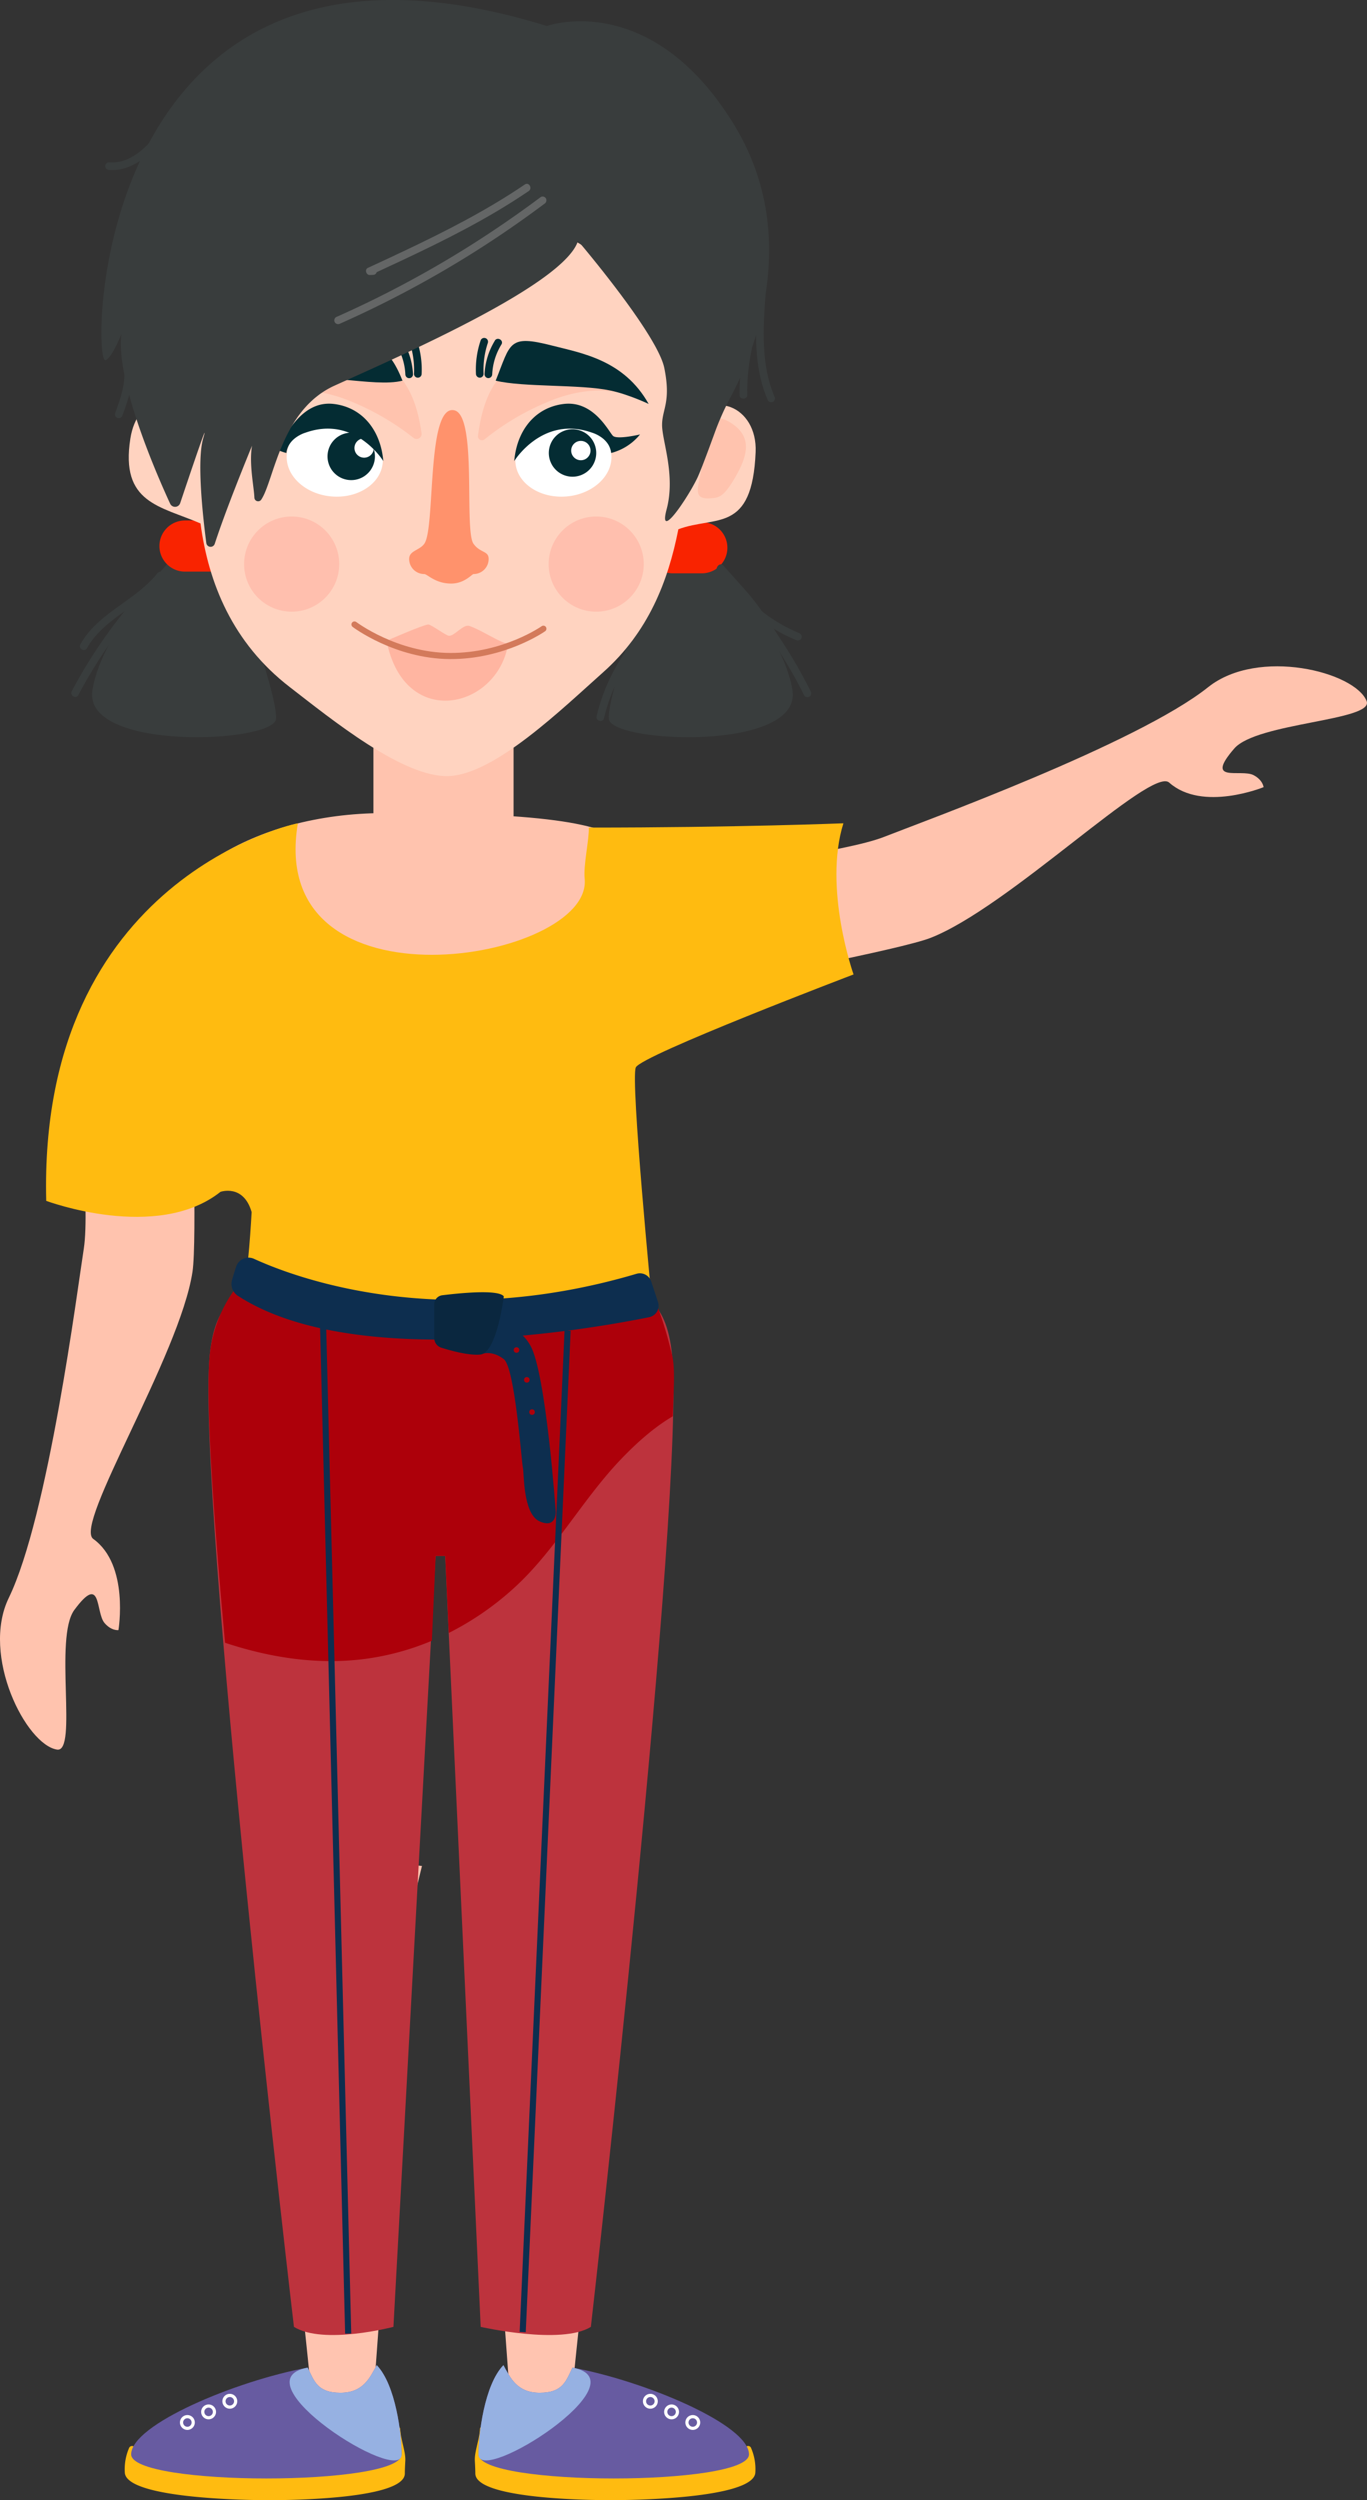
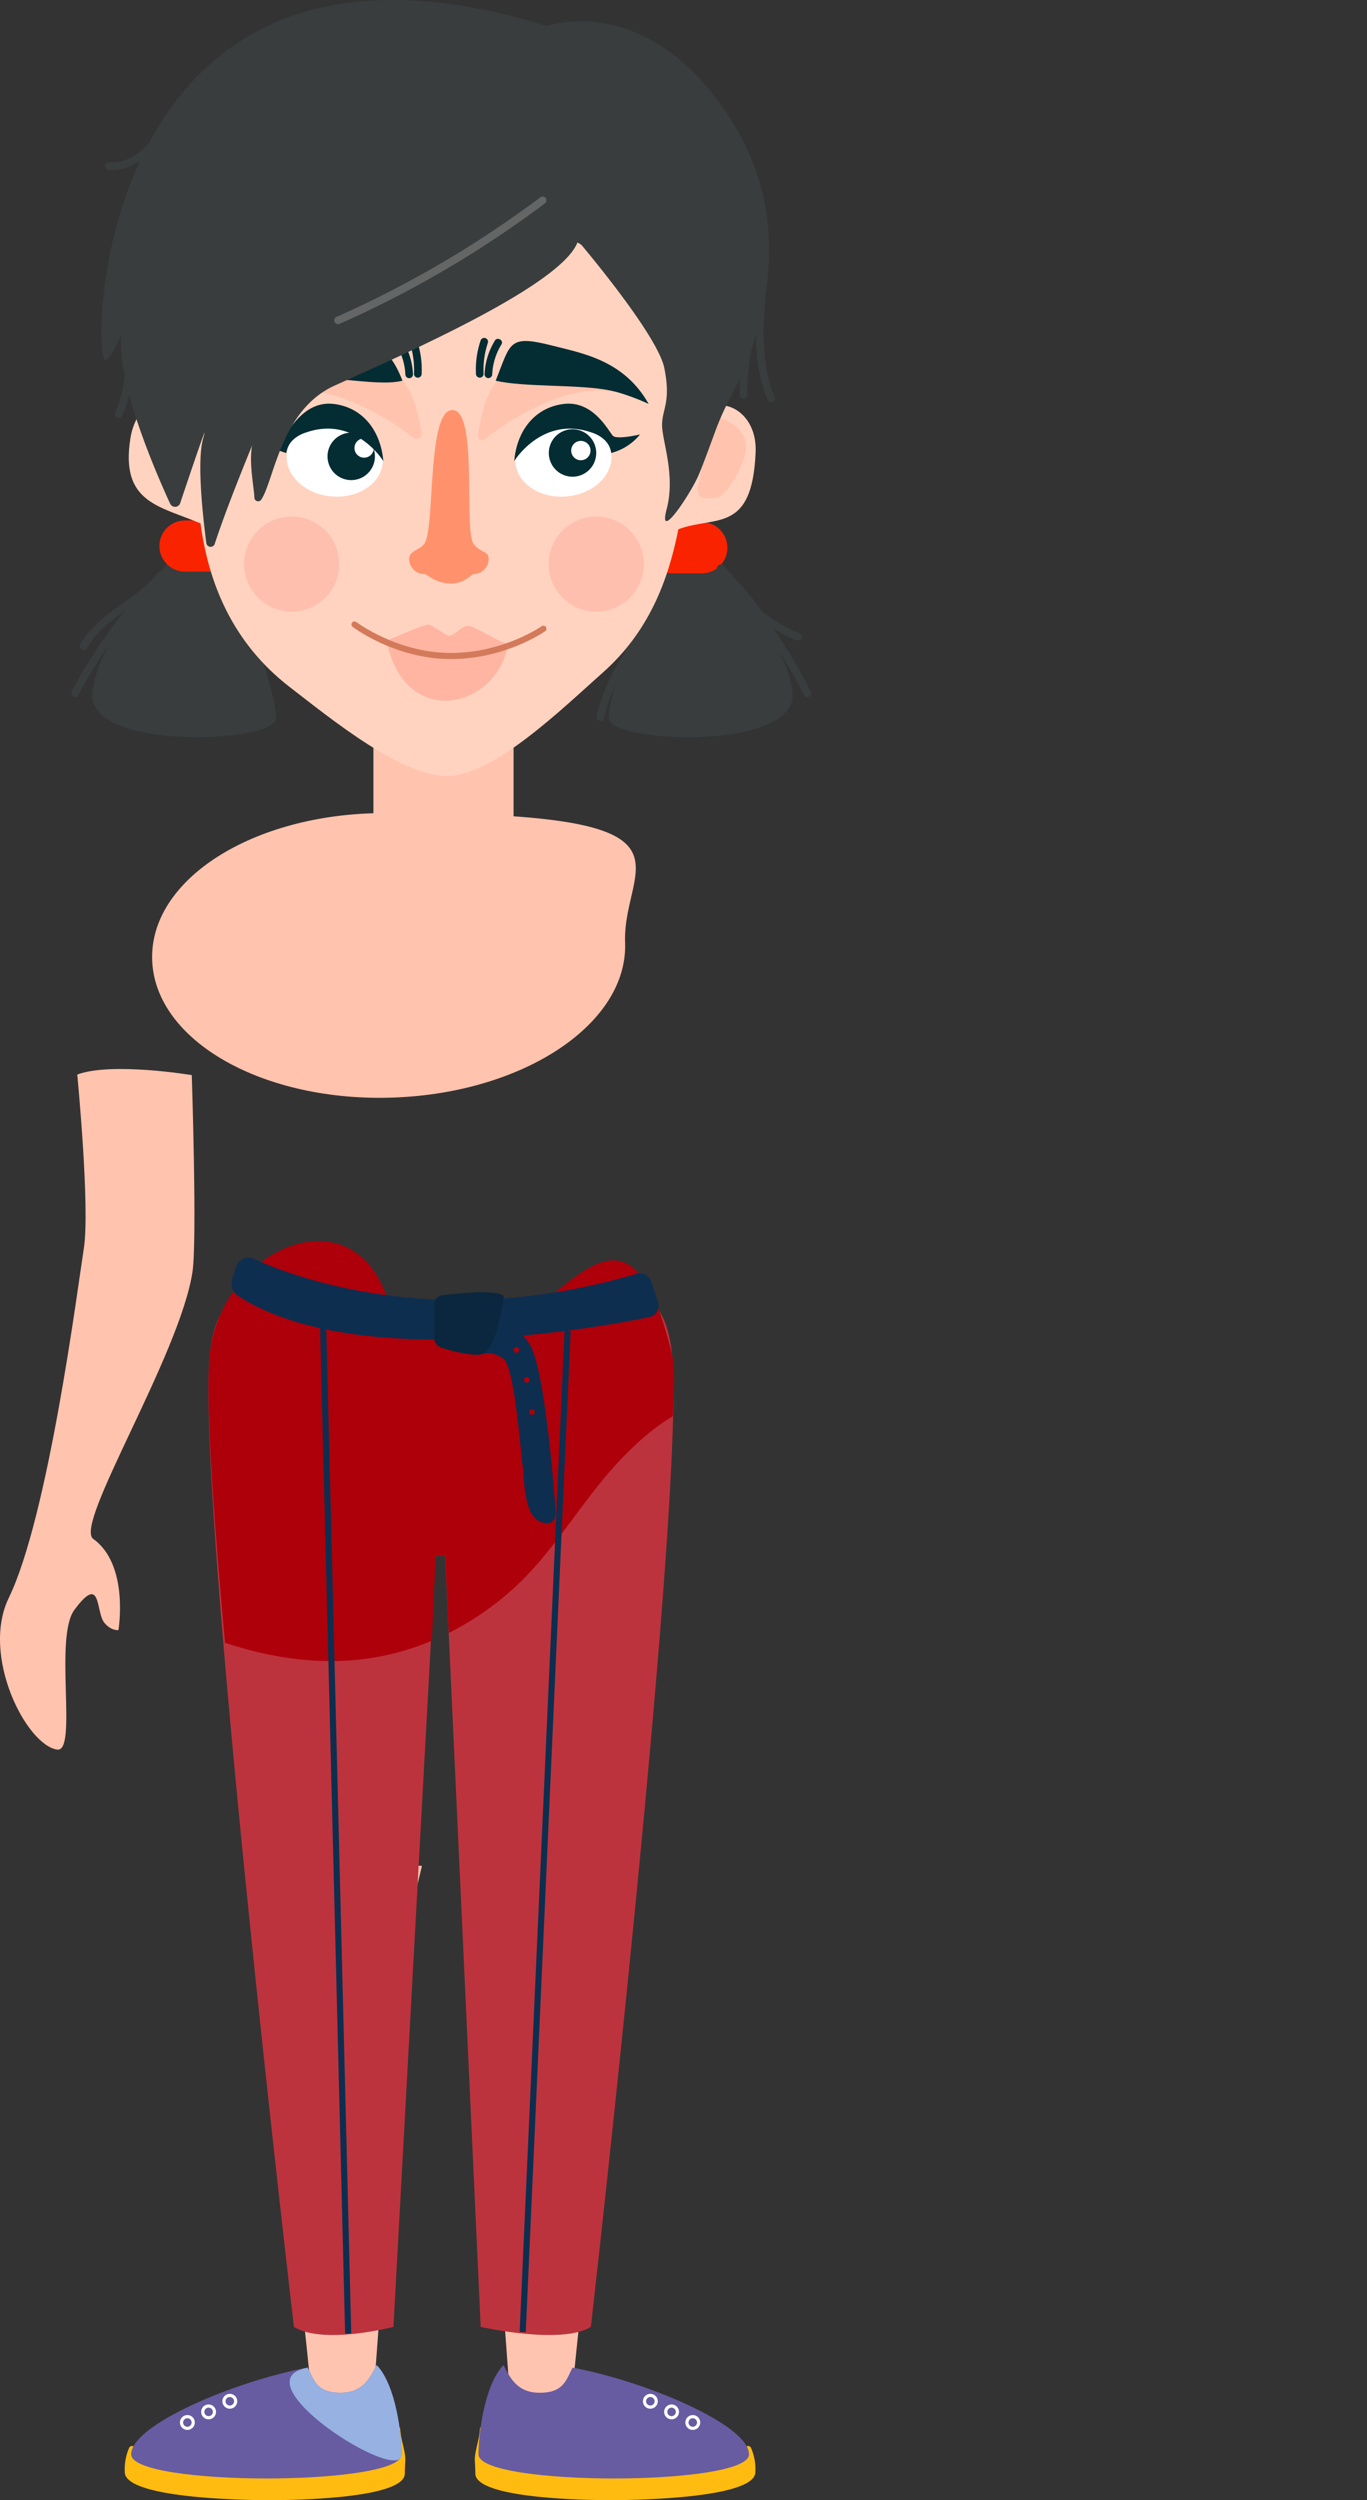
<svg xmlns="http://www.w3.org/2000/svg" viewBox="0 0 894.21 1634.38">
  <rect x="0" y="0" width="894.21" height="1634.38" fill="#333333" stroke="none" />
  <defs>
    <style>.cls-1{fill:#ffc4b0;}.cls-2{fill:#bd333d;}.cls-3{fill:#ad000a;}.cls-19,.cls-4{fill:none;stroke-width:4px;}.cls-4{stroke:#0d2e4f;stroke-miterlimit:10;}.cls-5{fill:#ffc3ae;}.cls-6{fill:#ffbb10;}.cls-7{fill:#675ba1;}.cls-8{fill:#96b1e2;}.cls-9{fill:#fff;}.cls-10{fill:#0d2e4f;}.cls-11{fill:#0a273f;}.cls-12{fill:#393d3d;}.cls-13{fill:#f92300;}.cls-14{fill:#ffd3c0;}.cls-15{fill:#042c33;}.cls-16{fill:#ffb5a1;}.cls-17{fill:#ff926c;}.cls-18{fill:#ffbfae;}.cls-19{stroke:#d37a5b;stroke-linecap:round;stroke-linejoin:round;}.cls-20{fill:#646666;}</style>
  </defs>
  <title>Asset 7</title>
  <g id="Layer_2" data-name="Layer 2">
    <g id="Слой_7" data-name="Слой 7">
      <path class="cls-1" d="M228.65,1574.15c15.24,0,10.16,3.17,15.51-5l15.35-210c3-23.06-.49-46.3-.49-69.55l17-69.81a858.47,858.47,0,0,1-110.12-19.58c8.42,93.15,35.24,334.39,38.57,372.9C209.35,1581.83,212.77,1574.15,228.65,1574.15Z" />
      <path class="cls-1" d="M349.26,1574.15c-15.24,0-10.16,3.17-15.51-5l-15.35-210c-3-23.06-11.5-46.3-11.5-69.55l-5-69.81A858.78,858.78,0,0,0,412,1200.17c-8.42,93.15-35.24,334.39-38.57,372.9C368.57,1581.83,365.15,1574.15,349.26,1574.15Z" />
      <path class="cls-2" d="M439.62,885.73c-7.33-74.16-69.28-30.43-121.7-10H258.21c-52.23-20.41-113.63-64.14-121,10-8.95,90.62,55.07,635.35,55.07,635.35,19.32,12,65.08,0,65.08,0l27.58-504h6.27l23.23,504s52.75,12,72.07,0C386.55,1521.08,448.57,976.35,439.62,885.73Z" />
      <path class="cls-3" d="M239.11,1084.39a170,170,0,0,0,43.39-11.83l2.48-55.45h6.27l2.32,50.36a190.57,190.57,0,0,0,45.14-31.7c25-23.61,42.92-56,66.84-81.19,10.2-10.73,21.91-21.33,34.55-28.75.53-17.27,1.65-31.19-.48-40.1-29-121.13-69.28-30.43-121.7-10l-59.71-6c-13.63-98.56-113.63-58.14-121,16-2.8,28.39,2.05,101.34,10,188.15C177.17,1083.78,208.15,1088.48,239.11,1084.39Z" />
      <line class="cls-4" x1="211.38" y1="867.71" x2="227.76" y2="1525.48" />
      <line class="cls-4" x1="371.29" y1="869.86" x2="341.92" y2="1524.48" />
-       <path class="cls-5" d="M466.29,567.83s86.8-10.84,111.89-20.71,165.84-61,212.11-97.91c32.79-26.13,96.18-10,103.68,9.11,5,12.88-71.83,13.94-86.6,31-19.9,23,4.43,13.09,12.65,17.4,6.14,3.22,6.54,7.85,6.54,7.85s-40,16.37-61.76-3C752.9,500.93,660.15,593,608.68,613.11c-19.17,7.48-125.62,27.71-125.62,27.71S463,591.49,466.29,567.83Z" />
      <path class="cls-5" d="M50.54,702.43S59,789.5,54.83,816.15,31.6,991.33,5.74,1044.55c-18.32,37.72,11.29,96,31.59,99.17,13.67,2.1-2.13-73.15,11.3-91.3,18.09-24.45,13.74,1.46,19.74,8.53,4.49,5.29,9.1,4.67,9.1,4.67S84.68,1023,61,1006c-13-9.28,56.58-119.94,64.91-174.57,3.11-20.34-.46-128.63-.46-128.63S72.91,694.07,50.54,702.43Z" />
      <path class="cls-5" d="M99.55,627.83c-2-52.73,65.77-96,151.26-96.32,219.43-.89,156.1,31.91,158.09,84.64s-65.65,98.09-151.07,101.31S101.54,680.56,99.55,627.83Z" />
-       <path class="cls-6" d="M385.15,541c.36,7.49-3.62,24.41-2.7,33.43,5.48,53.94-209,90.76-187.6-36.24-.09-.13-169.94,34.62-164.61,246.82,0,0,72.34,27.07,114-5.9,0,0,15-5.3,20.37,13.23,0,0-2.33,44.42-5.91,52.4s164,49.12,267.88,7.74c0,0-14.26-146.73-10.67-154.71S558.34,637,558.34,637s-19.92-56.3-6.64-98.81C551.7,538.19,481.24,541,385.15,541Z" />
      <path class="cls-6" d="M262.74,1604.43c0,21-176.94,21-176.94,0a11.66,11.66,0,0,1,.56-3.38,32.83,32.83,0,0,0-2.64,15.16c1,21,179,21.69,179,.71,0-6.51-.31-17.24-.84-27.9C261.67,1595.06,262.74,1600.51,262.74,1604.43Z" />
      <path class="cls-6" d="M175.94,1634.38c-9.56,0-93.42-.51-94.3-18.07a35,35,0,0,1,2.82-16.1,2.08,2.08,0,0,1,3.89,1.46,9.45,9.45,0,0,0-.47,2.76c0,6.56,33,13.66,86.39,13.66s86.38-7.1,86.38-13.66c0-2.4.16-5.36.34-8.68.12-2.14.24-4.42.33-6.81.05-1.11-3.1-2.62-2-2.63l.42-.36a2.09,2.09,0,0,1,2.08,2c.34,6.92,3.62,15,3.31,20.61-.17,3.2-.32,6.06-.32,8.38C264.82,1633.54,190.78,1634.38,175.94,1634.38Zm-89.83-25.07a34.34,34.34,0,0,0-.32,6.79c.35,6.79,34.91,14.11,90.15,14.11,52.32,0,84.71-6.9,84.71-13.29,0-1.82.1-4,.22-6.35-15.72,11-73.57,11.68-86.6,11.68C160.75,1622.25,99.06,1621.56,86.11,1609.31Z" />
      <path class="cls-7" d="M246.43,1546.1c-4.49,8.26-8.84,18.06-23.77,18.06-15.24,0-17.17-7.91-21.4-16.44-47,8.65-115.46,37.28-115.46,56.71,0,21,176.94,21,176.94,0C262.74,1591.73,259,1559.19,246.43,1546.1Z" />
      <path class="cls-8" d="M246.43,1546.1c-4.49,8.26-8.84,18.06-23.77,18.06-15.24,0-17.17-7.91-21.4-16.44-47,8.65,61.48,77.69,61.48,56.71C262.74,1591.73,259,1559.19,246.43,1546.1Z" />
      <path class="cls-9" d="M122.57,1588.45a4.86,4.86,0,1,1,4.86-4.86A4.87,4.87,0,0,1,122.57,1588.45Zm0-7.63a2.78,2.78,0,1,0,2.78,2.77A2.77,2.77,0,0,0,122.57,1580.82Z" />
      <path class="cls-9" d="M136.45,1581.52a4.86,4.86,0,1,1,4.86-4.86A4.87,4.87,0,0,1,136.45,1581.52Zm0-7.64a2.78,2.78,0,1,0,2.78,2.78A2.77,2.77,0,0,0,136.45,1573.88Z" />
      <path class="cls-9" d="M150.33,1574.58a4.86,4.86,0,1,1,4.86-4.86A4.87,4.87,0,0,1,150.33,1574.58Zm0-7.64a2.78,2.78,0,1,0,2.78,2.78A2.78,2.78,0,0,0,150.33,1566.94Z" />
      <path class="cls-6" d="M313,1604.43c0,21,176.94,21,176.94,0a11.66,11.66,0,0,0-.56-3.38,32.83,32.83,0,0,1,2.64,15.16c-1,21-179,21.69-179,.71,0-6.51.31-17.24.84-27.9C314.08,1595.06,313,1600.51,313,1604.43Z" />
      <path class="cls-6" d="M310.93,1616.92c0-2.32-.15-5.18-.32-8.38-.31-5.66,3-13.69,3.31-20.61a2.09,2.09,0,0,1,2.08-2l.42.36c1.11,0-2,1.52-2,2.63.08,2.39.21,4.67.33,6.81.18,3.32.34,6.28.34,8.68,0,6.56,33,13.66,86.38,13.66s86.39-7.1,86.39-13.66a9.45,9.45,0,0,0-.47-2.76,2.08,2.08,0,0,1,3.89-1.46,35,35,0,0,1,2.82,16.1c-.88,17.56-84.74,18.07-94.3,18.07C385,1634.38,310.93,1633.54,310.93,1616.92Zm90.55,5.33c-13,0-70.89-.64-86.6-11.68.12,2.38.22,4.53.22,6.35,0,6.39,32.39,13.29,84.71,13.29,55.24,0,89.8-7.32,90.14-14.11a33.61,33.61,0,0,0-.31-6.79C476.68,1621.56,415,1622.25,401.48,1622.25Z" />
      <path class="cls-7" d="M329.31,1546.1c4.5,8.26,8.85,18.06,23.77,18.06,15.25,0,17.18-7.91,21.41-16.44,47,8.65,115.46,37.28,115.46,56.71,0,21-176.94,21-176.94,0C313,1591.73,316.71,1559.19,329.31,1546.1Z" />
-       <path class="cls-8" d="M329.31,1546.1c4.5,8.26,8.85,18.06,23.77,18.06,15.25,0,17.18-7.91,21.41-16.44,47,8.65-61.48,77.69-61.48,56.71C313,1591.73,316.71,1559.19,329.31,1546.1Z" />
      <path class="cls-9" d="M448.32,1583.59a4.86,4.86,0,1,1,4.86,4.86A4.87,4.87,0,0,1,448.32,1583.59Zm2.08,0a2.78,2.78,0,1,0,2.78-2.77A2.77,2.77,0,0,0,450.4,1583.59Z" />
      <path class="cls-9" d="M434.44,1576.66a4.86,4.86,0,1,1,4.86,4.86A4.87,4.87,0,0,1,434.44,1576.66Zm2.08,0a2.78,2.78,0,1,0,2.78-2.78A2.77,2.77,0,0,0,436.52,1576.66Z" />
      <path class="cls-9" d="M420.56,1569.72a4.86,4.86,0,1,1,4.86,4.86A4.87,4.87,0,0,1,420.56,1569.72Zm2.08,0a2.78,2.78,0,1,0,2.78-2.78A2.78,2.78,0,0,0,422.64,1569.72Z" />
      <path class="cls-10" d="M166.16,822.9c26.67,12.22,121.31,47.91,250.19,9.79a7.8,7.8,0,0,1,9.63,5l4.44,13.41a7.67,7.67,0,0,1-5.74,9.94c-37.8,7.7-193,35.24-269-13.91a9.29,9.29,0,0,1-3.9-10.35c.77-2.72,1.73-5.93,2.73-8.88A8.57,8.57,0,0,1,166.16,822.9Z" />
      <path class="cls-10" d="M320.55,869.48s16-8,26.34,10,16.66,109,16.66,109,.34,11-10.66,6-10-32-10.84-35-5.14-65.33-12.49-71-13.41-3.62-13.41-3.62S313.86,871.18,320.55,869.48Z" />
      <path class="cls-11" d="M329.56,847.43s-2.07,17-6.81,28.29c-2.25,5.37-5.1,9.44-8.62,9.76-7.57.69-19.1-2.49-25.47-4.5a6.62,6.62,0,0,1-4.61-6.32v-22a6,6,0,0,1,5.25-5.95C300.48,845.33,326,842.73,329.56,847.43Z" />
      <circle class="cls-3" cx="337.86" cy="882.51" r="1.81" />
      <circle class="cls-3" cx="344.61" cy="902.01" r="1.81" />
      <circle class="cls-3" cx="348.03" cy="923.09" r="1.81" />
      <path class="cls-12" d="M461.64,360.27s50.75,51.17,56.75,91.16S399.87,485.8,398.28,470s32-108.67,38.11-113.13S464.18,351.67,461.64,360.27Z" />
      <path class="cls-12" d="M117.19,360.27s-50.76,51.17-56.76,91.16S179,485.8,180.55,470s-32-108.67-38.12-113.13S114.65,351.67,117.19,360.27Z" />
      <path class="cls-5" d="M287,562.6c-31.55,0-42.73-23.15-42.73-26V466.29c0-2.87,1.84-5.2,4.12-5.2h83.44c2.28,0,4.12,2.33,4.12,5.2v70.29C335.9,539.45,326.59,562.65,287,562.6Z" />
      <path class="cls-13" d="M106.92,357a14.49,14.49,0,0,1,14.49-14.49h18.94A14.48,14.48,0,0,1,154.84,357h0a14.48,14.48,0,0,1-14.49,14.48H121.41A14.48,14.48,0,0,1,106.92,357Z" />
      <path class="cls-13" d="M140.35,373.67H121.41a16.72,16.72,0,1,1,0-33.43h18.94a16.72,16.72,0,1,1,0,33.43Zm-18.94-29a12.26,12.26,0,1,0,0,24.51h18.94a12.26,12.26,0,1,0,0-24.51Z" />
      <path class="cls-13" d="M425.66,358.07a14.49,14.49,0,0,1,14.49-14.49h18.94a14.49,14.49,0,0,1,14.49,14.49h0a14.49,14.49,0,0,1-14.49,14.49H440.15a14.49,14.49,0,0,1-14.49-14.49Z" />
      <path class="cls-13" d="M459.09,374.79H440.15a16.72,16.72,0,1,1,0-33.44h18.94a16.72,16.72,0,1,1,0,33.44Zm-18.94-29a12.26,12.26,0,0,0,0,24.52h18.94a12.26,12.26,0,1,0,0-24.52Z" />
      <path class="cls-14" d="M85.28,286.65c4.41-27.92,30-35.23,45.49-13.06.07-.66.13-1.33.19-2,8.57-83.68,89.3-144,180.34-134.65,81.22,8.31,134.31,69.48,138.72,142,14.57-25.86,45.53-13.62,44.27,16.59-2.23,53.49-26.09,41.33-50.54,50.44-6.76,34.24-19.69,67.28-49.29,93.57C368.06,463,324,506,293.69,507.32,263.9,508.6,216.57,470,189.58,449.17c-37.49-28.89-53.21-68-58.42-107C104.72,330.77,78.59,329,85.28,286.65Z" />
      <path class="cls-5" d="M234.14,264.34c-2-.9-4-1.75-6.07-2.56-10.68-4.24-22.22-6.85-33.76-6.39-5,.2-10,1.23-15,1.65-3.7.3-9.31.2-12.35,2.67,0,0,57.43-46.52,89.12-19,11.47,10,16.95,23.52,19.68,42.52a3.27,3.27,0,0,1-5.29,3A168.33,168.33,0,0,0,234.14,264.34Z" />
      <path class="cls-9" d="M250.35,302.54c1.17-13.65-11.92-25.92-29.25-27.41s-32.32,8.36-33.49,22,11.92,25.91,29.24,27.4S249.17,316.18,250.35,302.54Z" />
      <path class="cls-15" d="M159.13,266.85c17.43-29.25,46-37.31,66-39.82,19.35-2.43,28.45-2.65,38.15,21.82-18.74,4.88-58.73-7.2-77.76,1.51C179.17,253.26,159.13,266.85,159.13,266.85Z" />
      <path class="cls-15" d="M245.26,298.35a15.51,15.51,0,1,0-15.51,15.51A15.51,15.51,0,0,0,245.26,298.35Z" />
      <path class="cls-9" d="M244.51,292.88a6.32,6.32,0,1,0-6.31,6.31A6.31,6.31,0,0,0,244.51,292.88Z" />
      <path class="cls-5" d="M354.51,264.34c2-.9,4.05-1.75,6.07-2.56,10.68-4.24,22.22-6.85,33.76-6.39,5,.2,10,1.23,15,1.65,3.7.3,9.31.2,12.35,2.67,0,0-57.43-46.52-89.12-19-11.79,10.23-17.26,24.27-19.9,44.11a2.65,2.65,0,0,0,4.3,2.39A167.52,167.52,0,0,1,354.51,264.34Z" />
      <path class="cls-15" d="M424.31,264.06c-16.12-28.78-44-33.23-62.74-38.05-29.25-7.53-27.38-1.89-37.33,22.84,18,4.38,55.51,2.29,75,6.43C411.14,257.8,424.31,264.06,424.31,264.06Z" />
      <path class="cls-5" d="M459.78,295.75c.23,18.47-10.16,31,4.8,30,5.43-.36,8.45-.5,15.69-12.6,9.47-15.85,11.86-28.1-2.63-37C462.62,266.86,459.64,284.47,459.78,295.75Z" />
      <path class="cls-16" d="M332.42,420.72c-3.64.42-17.15-8.72-25.31-11.52-4.17-1.44-9.89,6.82-13.47,6.4-1.65.06-11.43-7.24-13.42-7.38-3.31.11-27.33,10.66-27.33,10.66C264.46,477.67,325.64,463.51,332.42,420.72Z" />
      <path class="cls-9" d="M337.17,302.54c-1.17-13.65,11.92-25.92,29.25-27.41s32.32,8.36,33.49,22-11.92,25.91-29.24,27.4S338.35,316.18,337.17,302.54Z" />
      <path class="cls-9" d="M368.64,295.1a6.32,6.32,0,1,1,6.31,6.32A6.31,6.31,0,0,1,368.64,295.1Z" />
      <path class="cls-15" d="M359,296.12a15.51,15.51,0,1,1,15.51,15.51A15.51,15.51,0,0,1,359,296.12Z" />
      <path class="cls-9" d="M386.28,294.55a6.32,6.32,0,1,0-6.31,6.31A6.32,6.32,0,0,0,386.28,294.55Z" />
      <path class="cls-15" d="M336.38,301.42s18.48-30.14,50.89-18.58c0,0,11.37,3.16,12.52,13.28A35.91,35.91,0,0,0,418.67,284s-14.94,3.53-17.69.93-12.59-23.41-32.46-20.83C349.78,266.49,338.06,281.55,336.38,301.42Z" />
      <path class="cls-17" d="M309.77,355.52c-6.38-8.8,2.64-84-12.63-87.3-18.29-4-12.18,77.26-19.63,87.3-3.25,4.38-9.87,4.42-9.87,9.87a9.87,9.87,0,0,0,9.87,9.87c2,0,7.19,6.22,17.62,6.22,8.76,0,13.62-6.22,14.64-6.22a9.87,9.87,0,0,0,9.88-9.87C319.65,359.94,314.17,361.59,309.77,355.52Z" />
      <circle class="cls-18" cx="390" cy="368.75" r="31.11" />
      <circle class="cls-18" cx="190.79" cy="368.75" r="31.11" />
      <path class="cls-19" d="M231.88,408.22s27,20.45,62.52,20.62S355.45,411,355.45,411" />
      <path class="cls-15" d="M323.72,222.68a46,46,0,0,0-6.75,22,2.52,2.52,0,0,0,2.5,2.5,2.55,2.55,0,0,0,2.5-2.5A40.79,40.79,0,0,1,328,225.2c1.69-2.75-2.63-5.26-4.32-2.52Z" />
      <path class="cls-15" d="M314.34,222.73a59.44,59.44,0,0,0-3,21.67,2.56,2.56,0,0,0,2.5,2.5,2.53,2.53,0,0,0,2.5-2.5,55.26,55.26,0,0,1,2.81-20.34,2.5,2.5,0,1,0-4.82-1.33Z" />
      <path class="cls-15" d="M250.74,301.42s-18.47-30.14-50.89-18.58c0,0-11.37,3.16-12.52,13.28A36,36,0,0,1,168.45,284s14.94,3.53,17.69.93,12.59-23.41,32.46-20.83C237.34,266.49,249.06,281.55,250.74,301.42Z" />
      <path class="cls-15" d="M259.08,225.2a40.7,40.7,0,0,1,6.08,19.51,2.5,2.5,0,0,0,5,0,46,46,0,0,0-6.76-22c-1.68-2.74-6-.23-4.32,2.52Z" />
      <path class="cls-15" d="M268,224.06a55.26,55.26,0,0,1,2.81,20.34,2.5,2.5,0,0,0,5,0,59.22,59.22,0,0,0-3-21.67A2.56,2.56,0,0,0,269.7,221a2.53,2.53,0,0,0-1.74,3.08Z" />
      <path class="cls-12" d="M357.68,17C59-75.46,59.54,238.92,69,235.48c4.36-1.59,10.4-17.09,10.4-17.09-3.61,30.08,22,89.37,31.89,110.86a3.54,3.54,0,0,0,6.58-.35c6.1-18.2,19.68-58.46,15-42.16-4,14.07-.57,47.86,2.09,68.26a2.84,2.84,0,0,0,5.51.51c9.22-28.34,28.86-74.9,28.86-74.9-9.17,11.21-3.33,34.85-2.92,44.74a2.45,2.45,0,0,0,4.5,1.24c8.46-12.69,12.7-58.59,48-74.54C265,231.25,369.2,185.7,378.11,157.46c0,0,52,60.93,56.47,83.22s-1.49,26.75-1.49,37.15,8.92,32.69,3,55,14.89-9,20.42-21.18c2.35-5.18,7.22-18.36,11-28.72A181.5,181.5,0,0,1,478,259.42c14.11-26.45,47.48-103.93,2.11-178C425.66-7.48,357.68,17,357.68,17Z" />
      <path class="cls-12" d="M469.66,373.31c8.71,9.75,17.92,19.19,25.28,30,7.18,10.55,14.23,21.24,20.75,32.21,3.69,6.21,7.17,12.55,10.31,19a2.5,2.5,0,1,0,4.32-2.52,311.38,311.38,0,0,0-19.42-33.65c-7.09-10.95-14.07-22-22.7-31.84-5-5.63-10-11.2-15-16.8-2.14-2.4-5.67,1.14-3.53,3.53Z" />
      <path class="cls-12" d="M410.49,424.12a123.69,123.69,0,0,0-20.21,44.06c-.74,3.13,4.08,4.47,4.82,1.33a119.89,119.89,0,0,1,19.71-42.87,2.51,2.51,0,0,0-.89-3.42,2.56,2.56,0,0,0-3.43.9Z" />
      <path class="cls-12" d="M469.11,373.33a106.93,106.93,0,0,0,52.15,45.28,2.52,2.52,0,0,0,3.07-1.75,2.55,2.55,0,0,0-1.74-3.07,102.9,102.9,0,0,1-40.9-30.86,98.81,98.81,0,0,1-8.26-12.12c-1.62-2.78-5.95-.27-4.32,2.52Z" />
      <path class="cls-12" d="M103.2,374.41c-11.28,14.35-28.52,22-41.3,34.72a55.55,55.55,0,0,0-9.31,12.05C51,424,55.32,426.51,56.9,423.7c8.82-15.67,25.93-23.93,39.28-35.09A71.91,71.91,0,0,0,106.74,378a2.59,2.59,0,0,0,0-3.54,2.54,2.54,0,0,0-3.54,0Z" />
      <path class="cls-12" d="M94.55,384.35A326.71,326.71,0,0,0,55.9,436q-4.69,7.79-8.95,15.82c-1.51,2.84,2.81,5.37,4.31,2.52a320.78,320.78,0,0,1,35.07-52.85q5.69-6.94,11.75-13.57c2.17-2.37-1.36-5.91-3.53-3.53Z" />
      <path class="cls-12" d="M116.8,66.9c-10.13,12.89-17.34,29.82-33.09,37a25.1,25.1,0,0,1-12.37,2.2,2.52,2.52,0,0,0-2.5,2.5,2.55,2.55,0,0,0,2.5,2.5c8.48.68,16.56-2.87,23.14-8,7-5.44,12.15-12.73,17-20,2.85-4.26,5.65-8.58,8.82-12.61a2.59,2.59,0,0,0,0-3.54,2.52,2.52,0,0,0-3.54,0Z" />
      <path class="cls-12" d="M496,189.69c-1.45,18.84-2.8,38.1,1.33,56.72a87.38,87.38,0,0,0,4.95,15.31,2.52,2.52,0,0,0,3.42.9,2.57,2.57,0,0,0,.9-3.42c-7.21-16.92-7.59-35.77-6.66-53.85.27-5.22.66-10.44,1.06-15.66a2.51,2.51,0,0,0-2.5-2.5,2.55,2.55,0,0,0-2.5,2.5Z" />
      <path class="cls-12" d="M486.89,227.11a143.57,143.57,0,0,0-3.09,31.08c0,3.22,5,3.22,5,0a137,137,0,0,1,2.91-29.75,2.58,2.58,0,0,0-1.75-3.08,2.52,2.52,0,0,0-3.07,1.75Z" />
      <path class="cls-12" d="M80.75,232.22c.45,5.81,1,11.67.31,17.48-.08.68-.11.85-.24,1.66s-.25,1.43-.4,2.15c-.32,1.57-.71,3.12-1.14,4.67-1.14,4.07-2.56,8.06-4,12a2.5,2.5,0,1,0,4.82,1.33c2.62-7,5.06-14.11,6-21.56.72-5.9.18-11.85-.28-17.75a2.56,2.56,0,0,0-2.5-2.5,2.51,2.51,0,0,0-2.5,2.5Z" />
      <path class="cls-20" d="M353.69,128.84Q329.38,147,303.51,163.09q-25.65,15.89-52.6,29.49-15.3,7.72-31,14.68a2.51,2.51,0,0,0-.9,3.42,2.56,2.56,0,0,0,3.42.89q27.78-12.33,54.4-27.06Q303.25,169.9,328.29,153q14.2-9.59,27.93-19.86a2.58,2.58,0,0,0,.9-3.42,2.53,2.53,0,0,0-3.43-.9Z" />
-       <path class="cls-20" d="M343.33,120.59c-25.06,17-52.12,30.76-79.46,43.69q-11.58,5.47-23.23,10.84c-2.27,1-1.12,4.75,1.27,4.66l2.19-.09c3.21-.13,3.23-5.13,0-5l-2.19.09,1.26,4.65c27.45-12.72,55-25.47,81.06-40.86q11-6.49,21.62-13.67c2.65-1.79.15-6.13-2.52-4.31Z" />
    </g>
  </g>
</svg>